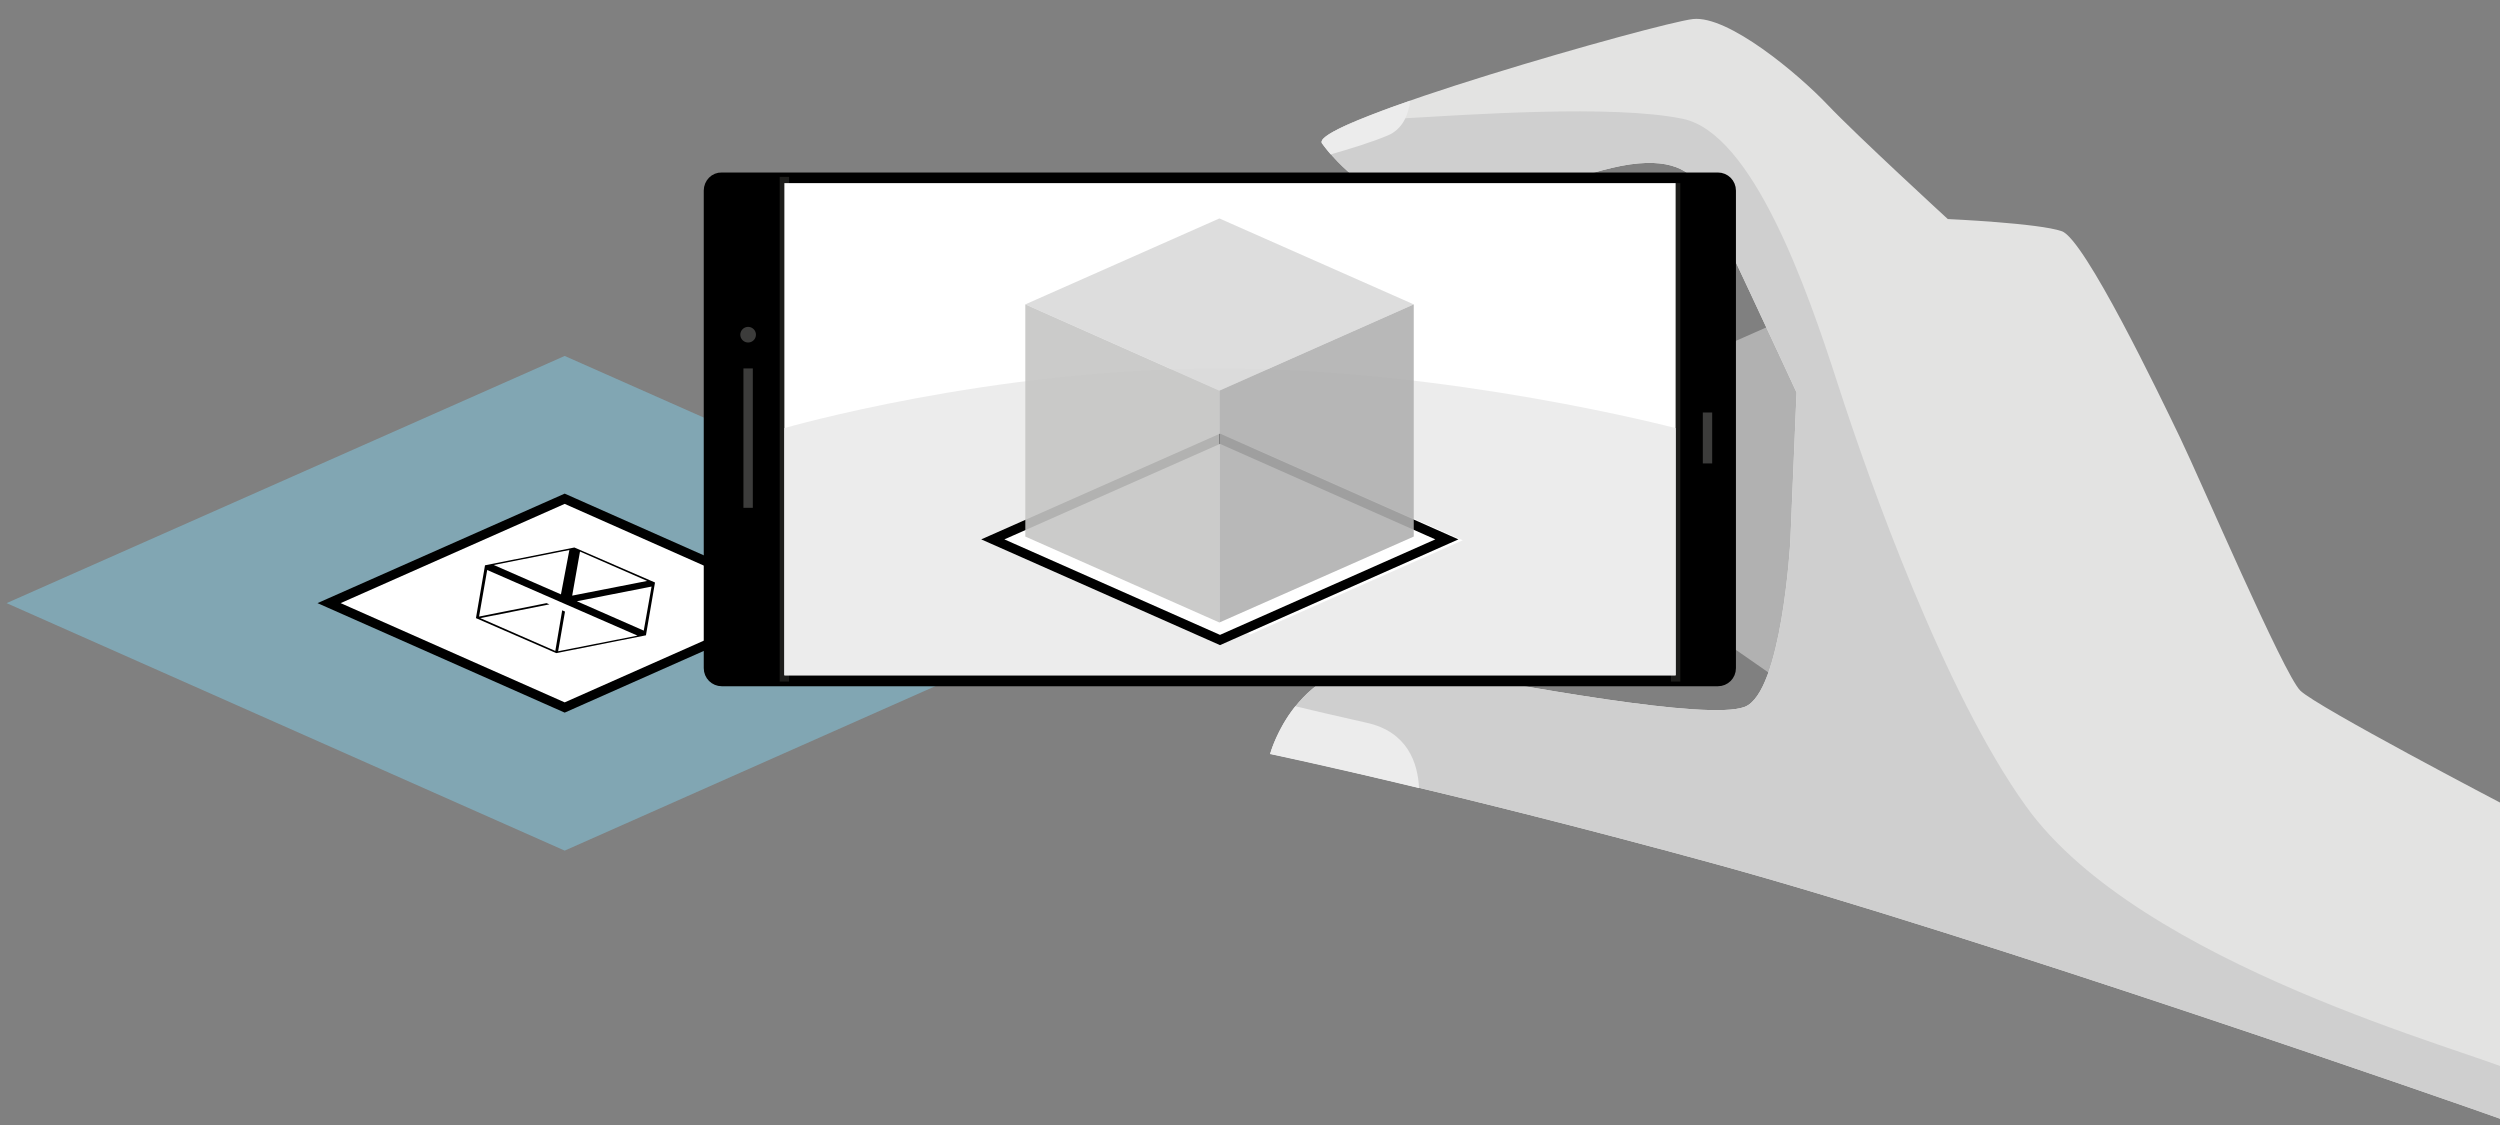
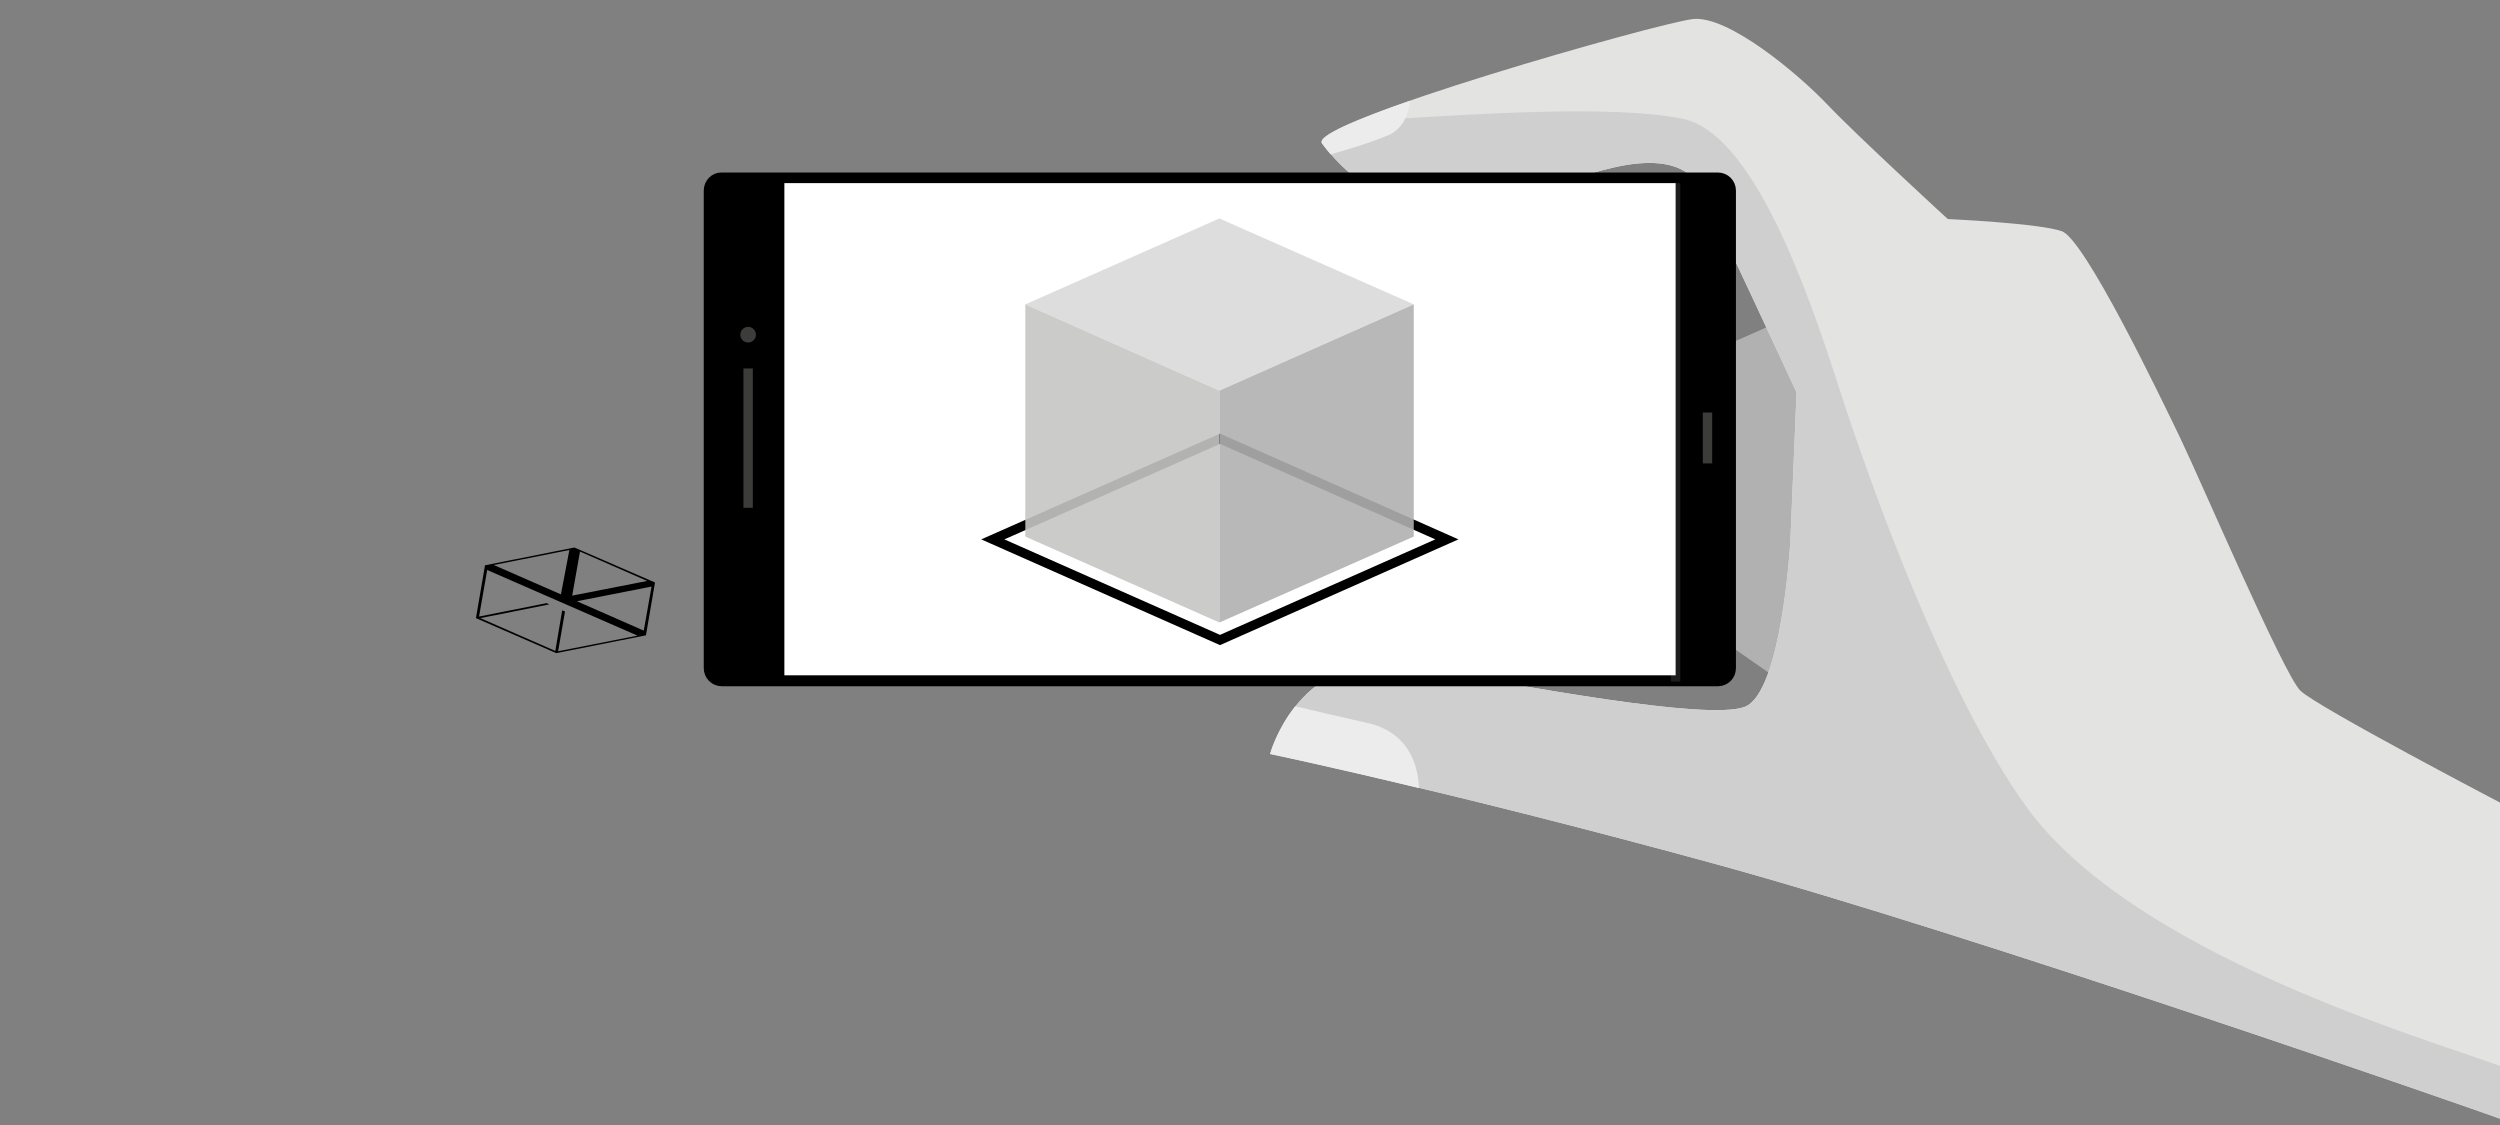
<svg xmlns="http://www.w3.org/2000/svg" version="1.1" id="Ebene_1" x="0px" y="0px" viewBox="0 0 800 360" style="enable-background:new 0 0 800 360;" xml:space="preserve">
  <rect x="0" y="0" width="800" height="360" fill="#808080" stroke="none" />
  <style type="text/css">
	.st0{opacity:0.5;fill:#83CDE7;}
	.st1{fill:#FFFFFF;stroke:#000000;stroke-width:3;stroke-linecap:round;stroke-miterlimit:10;}
	.st2{fill:#ECECEC;}
	.st3{fill:#B1B1B1;}
	.st4{fill:#E3E3E2;}
	.st5{fill:#CFCFCF;}
	.st6{fill:#FFFFFF;}
	.st7{stroke:#000000;stroke-width:3;stroke-miterlimit:10;}
	.st8{fill:none;stroke:#1D1D1B;stroke-width:3;stroke-miterlimit:10;}
	.st9{fill:none;stroke:#3C3C3B;stroke-width:3;stroke-miterlimit:10;}
	.st10{fill:none;stroke:#3C3C3B;stroke-width:5;stroke-linecap:round;stroke-miterlimit:10;}
	.st11{fill:#FFFFFF;stroke:#FFFFFF;stroke-width:5;stroke-miterlimit:10;}
	.st12{fill:none;}
	.st13{opacity:0.9;fill:#D9D9D9;}
	.st14{opacity:0.9;fill:#C6C6C5;}
	.st15{opacity:0.9;fill:#B1B1B1;}
</style>
-   <polygon class="st0" points="180.7,272.2 2.1,193 180.7,113.9 359.2,193 " />
-   <polygon class="st1" points="180.7,226.4 105.3,193 180.7,159.6 256,193 " />
  <path d="M155.2,180.9l-2.9,16.9L178,209l28.7-5.7l2.9-16.9l-25.8-11.2L155.2,180.9z M177.7,208.3l-24-10.5l22.1-4.4l-0.9-0.4  l-21.6,4.3l2.6-14.9l48.1,21l-25.4,5l2.2-12.7l-0.9-0.4L177.7,208.3z M158,180.8l24.2-4.8l-2.7,14.2L158,180.8z M184.6,192.4  l23.9-4.7l-2.5,14.1L184.6,192.4z M183.1,190.6l2.5-14.1l21.5,9.4L183.1,190.6z" />
  <path class="st2" d="M251,137.4" />
  <g>
    <path class="st3" d="M569.9,102.7l-26.7,11.8v84.9l32.9,22.9C576.2,222.3,601.6,116.5,569.9,102.7z" />
    <path class="st4" d="M549,276.5c-83.5-22.9-142.5-35.3-142.5-35.3s9.3-34.6,45.1-28.1c35.8,6.5,94.8,17.6,106.7,13.1   c11.9-4.6,14.6-52.9,14.6-52.9l2-47.7c0,0-27.8-60.1-31.2-66c-3.3-5.9-11.3-9.8-27.8-5.9c-16.6,3.9-42.4,14.5-59,13.1   c-16.6-1.4-29.2-14.4-33.8-21S530.4,7.4,541.7,6.1s33.8,17.6,43.1,27.4s38.5,36.6,38.5,36.6s29.2,1.3,36.5,3.9   c7.3,2.6,31.2,52.3,37.8,66s33.2,75.8,38.5,81s65.2,36.5,65.2,36.5s9,71.4-0.3,100.8C790.2,354.4,632.5,299.4,549,276.5z" />
    <path class="st5" d="M549,276.5c-83.5-22.9-142.5-35.3-142.5-35.3s9.3-34.6,45.1-28.1c35.8,6.5,94.8,17.6,106.7,13.1   c11.9-4.6,14.6-52.9,14.6-52.9l2-47.7c0,0-27.8-60.1-31.2-66c-3.3-5.9-11.3-9.8-27.8-5.9c-16.6,3.9-42.4,14.5-59,13.1   s-29.2-14.4-33.8-21c-0.9-1.3,3-3.7,9.9-6.7c4.8-0.5,9.5-0.9,13.9-1.1c23.2-1.3,69-4.6,91.5,0c22.5,4.6,39.8,54.2,49.7,84.9   c9.9,30.7,34.1,98.9,60.3,135.2C685,309,791.2,336.4,805,343.1c-2.8,5-2.9,11-4.2,15.2C790.2,354.4,632.5,299.4,549,276.5z" />
    <path class="st2" d="M414.5,226c6.2,1.5,14,3.3,22.9,5.3c13,2.9,16.3,12.8,16.7,20.9c-29.9-7.2-47.7-10.9-47.7-10.9   S408.5,233.5,414.5,226z" />
    <path class="st2" d="M444.2,43.3c-5.2,2.2-12.4,4.4-18.4,6.1c-1.1-1.3-2.1-2.5-2.8-3.5c-1.6-2.3,10.9-7.6,28.3-13.7   C450.7,36.8,448.8,41.3,444.2,43.3z" />
  </g>
-   <path class="st6" d="M226.7,61v152.8c0,2.4,1.9,4.3,4.3,4.3h318.7c2.4,0,4.3-1.9,4.3-4.3V61c0-2.4-1.9-4.3-4.3-4.3H231  C228.6,56.6,226.7,58.6,226.7,61z" />
  <path class="st7" d="M226.7,61v152.8c0,2.4,1.9,4.3,4.3,4.3h318.7c2.4,0,4.3-1.9,4.3-4.3V61c0-2.4-1.9-4.3-4.3-4.3H231  C228.6,56.6,226.7,58.6,226.7,61z" />
  <line class="st8" x1="536.2" y1="218.1" x2="536.2" y2="58.6" />
-   <line class="st8" x1="251" y1="56.6" x2="251" y2="218.1" />
  <rect x="251" y="58.6" class="st6" width="285.2" height="157.5" />
  <line class="st9" x1="239.4" y1="162.5" x2="239.4" y2="117.9" />
  <line class="st9" x1="546.4" y1="132" x2="546.4" y2="148.3" />
  <line class="st10" x1="239.4" y1="107.1" x2="239.4" y2="107.1" />
-   <path class="st2" d="M251,137c0,0,65.9-19.1,139.3-19.1S536.2,137,536.2,137v79.1H251V137z" />
  <polygon class="st11" points="400.1,200.3 338.3,172.9 400.1,145.6 461.9,172.9 " />
  <rect x="293.5" y="64.8" class="st12" width="219.6" height="150.8" />
  <polygon class="st1" points="390.4,204.8 317.7,172.6 390.4,140.4 463,172.6 " />
  <g>
    <polygon class="st13" points="390.2,125 328.1,97.4 390.2,69.9 452.4,97.4  " />
    <polygon class="st14" points="328.1,97.4 328.1,171.7 390.2,199.2 390.2,125  " />
    <polygon class="st15" points="452.4,97.4 452.4,171.7 390.2,199.2 390.2,125  " />
  </g>
</svg>